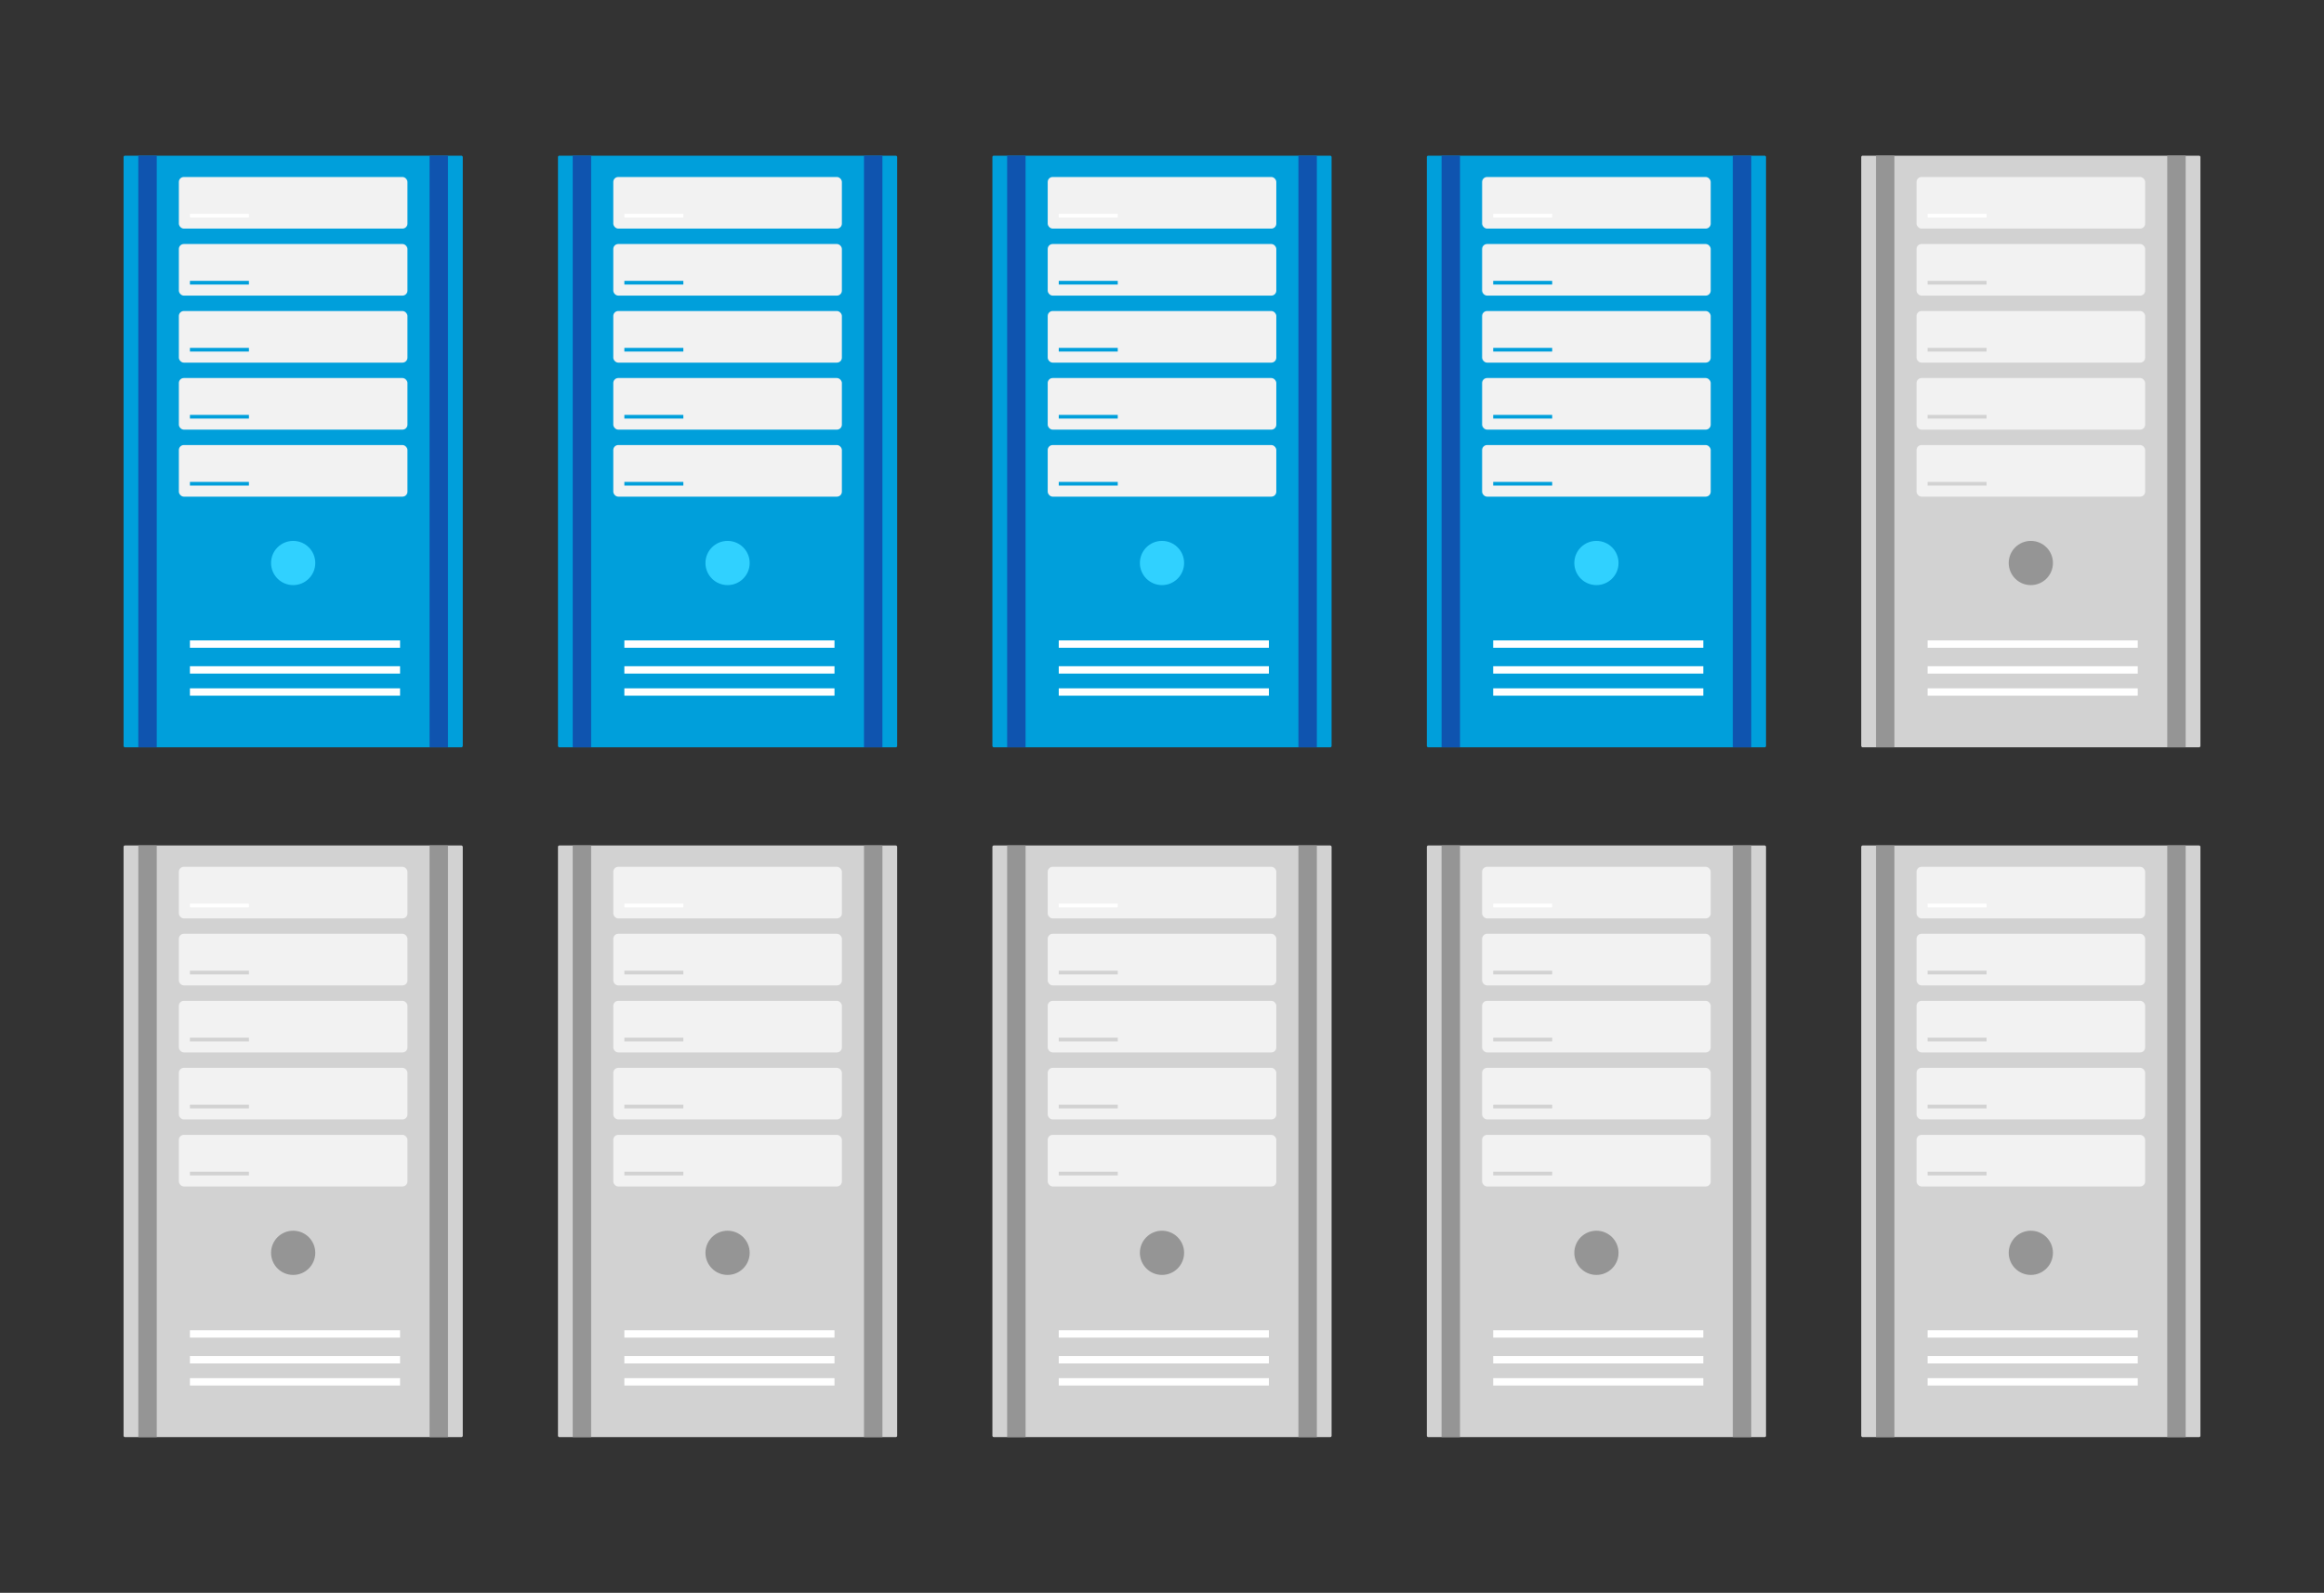
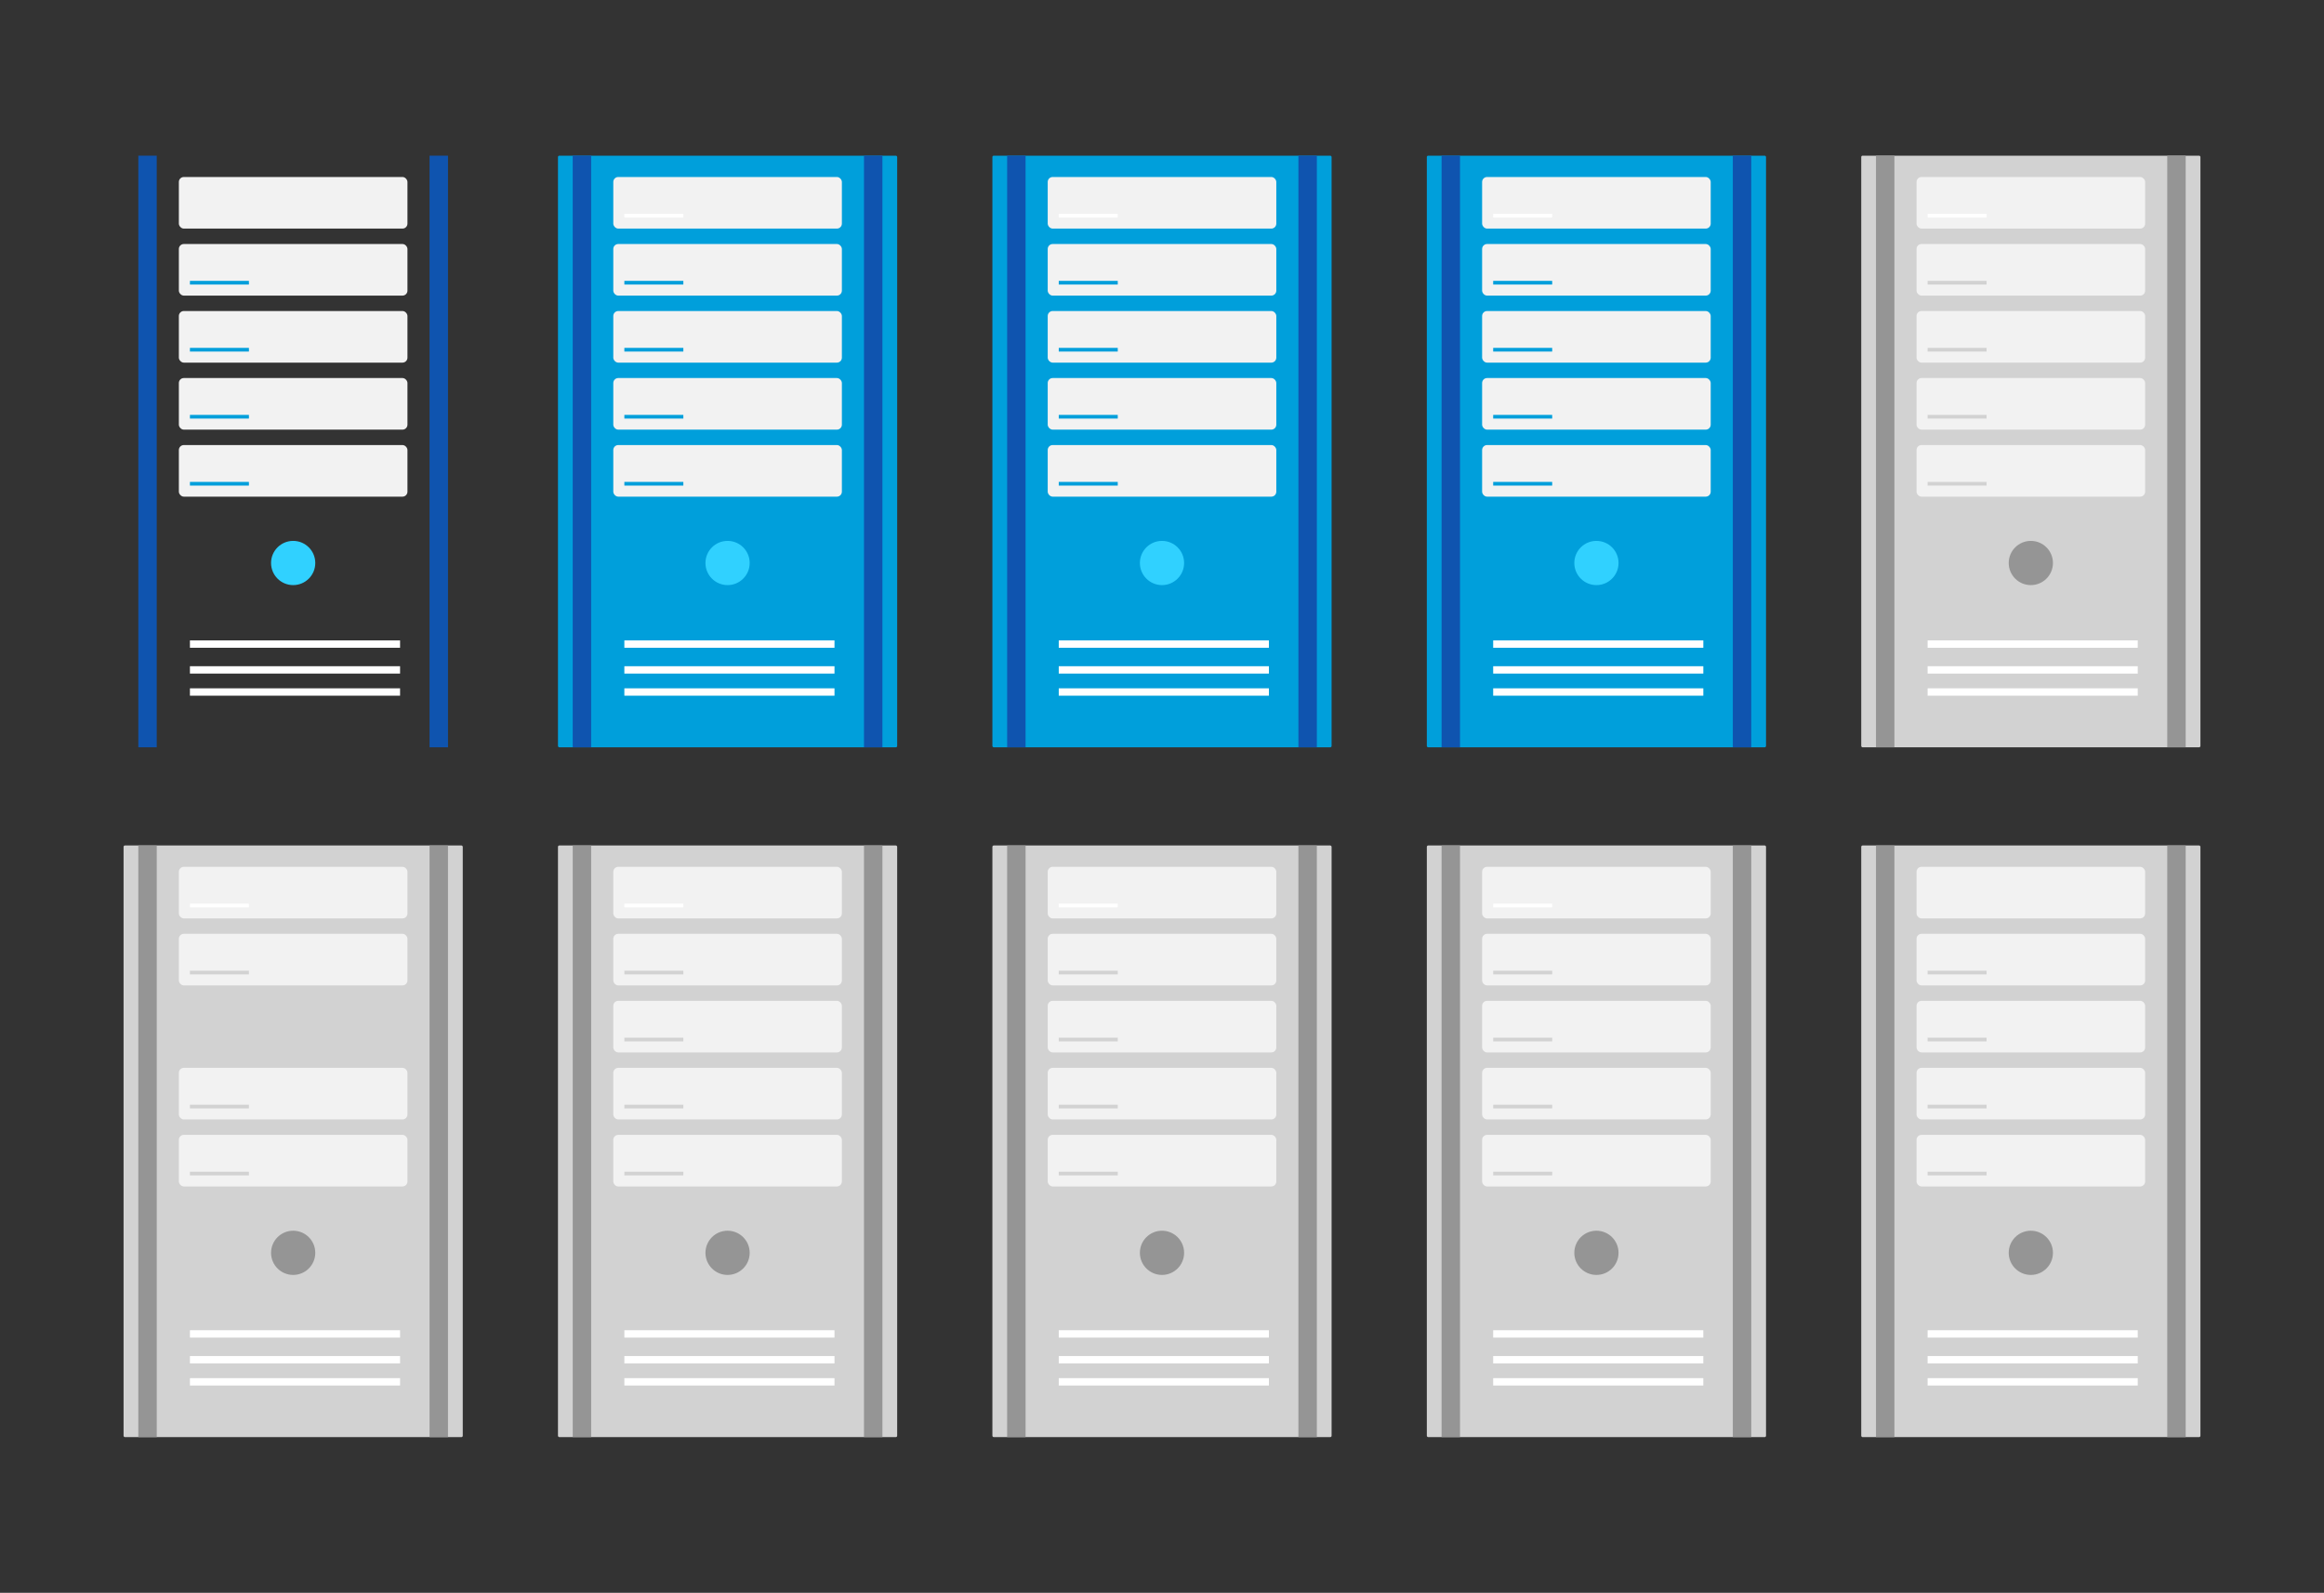
<svg xmlns="http://www.w3.org/2000/svg" id="Layer_1" data-name="Layer 1" viewBox="0 0 1003.74 688.08">
  <rect x="0" y="0" width="1003.74" height="688.08" fill="#333333" stroke="none" />
  <defs>
    <style>.cls-1{fill:#009fdb;}.cls-2{fill:#0f54af;}.cls-3{fill:#f2f2f2;}.cls-4{fill:#fff;}.cls-5{fill:#30d1ff;}.cls-6{fill:#d2d2d2;}.cls-7{fill:#959595;}</style>
  </defs>
  <title>retail-section3-img1-mobile</title>
-   <rect class="cls-1" x="53.37" y="67.25" width="146.5" height="255.58" rx="0.58" />
  <rect class="cls-2" x="59.74" y="67.25" width="7.96" height="255.58" />
  <rect class="cls-2" x="185.53" y="67.25" width="7.96" height="255.58" />
  <rect class="cls-3" x="77.25" y="105.41" width="98.73" height="22.29" rx="2.15" />
  <rect class="cls-1" x="82.03" y="121.33" width="25.48" height="1.59" />
  <rect class="cls-3" x="77.25" y="76.46" width="98.73" height="22.29" rx="2.15" />
-   <rect class="cls-4" x="82.03" y="92.38" width="25.48" height="1.59" />
  <rect class="cls-3" x="77.25" y="134.36" width="98.73" height="22.29" rx="2.15" />
  <rect class="cls-1" x="82.03" y="150.28" width="25.48" height="1.59" />
  <rect class="cls-3" x="77.25" y="163.31" width="98.73" height="22.29" rx="2.15" />
  <rect class="cls-1" x="82.03" y="179.23" width="25.48" height="1.59" />
  <rect class="cls-3" x="77.25" y="192.26" width="98.73" height="22.29" rx="2.15" />
  <rect class="cls-1" x="82.03" y="208.18" width="25.48" height="1.59" />
  <rect class="cls-4" x="82.03" y="276.65" width="90.76" height="3.18" />
  <rect class="cls-4" x="82.03" y="287.8" width="90.76" height="3.18" />
  <rect class="cls-4" x="82.03" y="297.35" width="90.76" height="3.18" />
  <circle class="cls-5" cx="126.62" cy="243.21" r="9.55" />
  <rect class="cls-1" x="240.99" y="67.25" width="146.5" height="255.58" rx="0.58" />
  <rect class="cls-2" x="247.36" y="67.25" width="7.96" height="255.58" />
  <rect class="cls-2" x="373.16" y="67.25" width="7.96" height="255.58" />
  <rect class="cls-3" x="264.88" y="105.41" width="98.73" height="22.29" rx="2.15" />
  <rect class="cls-1" x="269.66" y="121.33" width="25.48" height="1.59" />
  <rect class="cls-3" x="264.88" y="76.46" width="98.73" height="22.29" rx="2.15" />
  <rect class="cls-4" x="269.66" y="92.38" width="25.48" height="1.59" />
  <rect class="cls-3" x="264.88" y="134.36" width="98.73" height="22.29" rx="2.15" />
  <rect class="cls-1" x="269.66" y="150.28" width="25.48" height="1.59" />
  <rect class="cls-3" x="264.88" y="163.31" width="98.73" height="22.29" rx="2.15" />
  <rect class="cls-1" x="269.66" y="179.23" width="25.48" height="1.59" />
  <rect class="cls-3" x="264.88" y="192.26" width="98.73" height="22.29" rx="2.15" />
  <rect class="cls-1" x="269.66" y="208.18" width="25.48" height="1.59" />
  <rect class="cls-4" x="269.66" y="276.65" width="90.76" height="3.18" />
  <rect class="cls-4" x="269.66" y="287.8" width="90.76" height="3.18" />
  <rect class="cls-4" x="269.66" y="297.35" width="90.76" height="3.18" />
  <circle class="cls-5" cx="314.24" cy="243.21" r="9.55" />
  <rect class="cls-1" x="428.62" y="67.25" width="146.5" height="255.58" rx="0.58" />
  <rect class="cls-2" x="434.99" y="67.25" width="7.96" height="255.58" />
  <rect class="cls-2" x="560.79" y="67.25" width="7.96" height="255.58" />
  <rect class="cls-3" x="452.51" y="105.41" width="98.73" height="22.29" rx="2.15" />
  <rect class="cls-1" x="457.28" y="121.33" width="25.48" height="1.59" />
  <rect class="cls-3" x="452.51" y="76.46" width="98.73" height="22.29" rx="2.15" />
  <rect class="cls-4" x="457.28" y="92.38" width="25.48" height="1.59" />
  <rect class="cls-3" x="452.51" y="134.36" width="98.73" height="22.29" rx="2.15" />
  <rect class="cls-1" x="457.28" y="150.28" width="25.48" height="1.59" />
  <rect class="cls-3" x="452.51" y="163.31" width="98.73" height="22.29" rx="2.15" />
  <rect class="cls-1" x="457.28" y="179.23" width="25.48" height="1.59" />
  <rect class="cls-3" x="452.51" y="192.26" width="98.73" height="22.29" rx="2.15" />
  <rect class="cls-1" x="457.28" y="208.18" width="25.48" height="1.59" />
  <rect class="cls-4" x="457.28" y="276.65" width="90.76" height="3.18" />
  <rect class="cls-4" x="457.28" y="287.8" width="90.76" height="3.18" />
  <rect class="cls-4" x="457.28" y="297.35" width="90.76" height="3.18" />
  <circle class="cls-5" cx="501.87" cy="243.21" r="9.55" />
  <rect class="cls-1" x="616.25" y="67.25" width="146.5" height="255.58" rx="0.58" />
  <rect class="cls-2" x="622.62" y="67.25" width="7.96" height="255.58" />
  <rect class="cls-2" x="748.41" y="67.25" width="7.96" height="255.58" />
  <rect class="cls-3" x="640.13" y="105.41" width="98.73" height="22.29" rx="2.15" />
  <rect class="cls-1" x="644.91" y="121.33" width="25.48" height="1.59" />
  <rect class="cls-3" x="640.13" y="76.46" width="98.73" height="22.29" rx="2.15" />
  <rect class="cls-4" x="644.91" y="92.38" width="25.48" height="1.59" />
  <rect class="cls-3" x="640.13" y="134.36" width="98.73" height="22.29" rx="2.15" />
  <rect class="cls-1" x="644.91" y="150.28" width="25.48" height="1.59" />
  <rect class="cls-3" x="640.13" y="163.31" width="98.73" height="22.29" rx="2.15" />
  <rect class="cls-1" x="644.91" y="179.23" width="25.48" height="1.59" />
  <rect class="cls-3" x="640.13" y="192.26" width="98.73" height="22.29" rx="2.15" />
  <rect class="cls-1" x="644.91" y="208.18" width="25.48" height="1.59" />
  <rect class="cls-4" x="644.91" y="276.65" width="90.76" height="3.18" />
  <rect class="cls-4" x="644.91" y="287.8" width="90.76" height="3.18" />
  <rect class="cls-4" x="644.91" y="297.35" width="90.76" height="3.18" />
  <circle class="cls-5" cx="689.5" cy="243.21" r="9.55" />
  <rect class="cls-6" x="803.87" y="67.25" width="146.5" height="255.58" rx="0.58" />
  <rect class="cls-7" x="810.24" y="67.25" width="7.96" height="255.58" />
  <rect class="cls-7" x="936.04" y="67.25" width="7.96" height="255.58" />
  <rect class="cls-3" x="827.76" y="105.41" width="98.73" height="22.29" rx="2.15" />
  <rect class="cls-6" x="832.54" y="121.33" width="25.48" height="1.59" />
  <rect class="cls-3" x="827.76" y="76.46" width="98.73" height="22.29" rx="2.15" />
  <rect class="cls-4" x="832.54" y="92.38" width="25.48" height="1.59" />
  <rect class="cls-3" x="827.76" y="134.36" width="98.73" height="22.29" rx="2.15" />
  <rect class="cls-6" x="832.54" y="150.28" width="25.48" height="1.59" />
  <rect class="cls-3" x="827.76" y="163.31" width="98.73" height="22.29" rx="2.15" />
  <rect class="cls-6" x="832.54" y="179.23" width="25.48" height="1.59" />
  <rect class="cls-3" x="827.76" y="192.26" width="98.73" height="22.29" rx="2.15" />
  <rect class="cls-6" x="832.54" y="208.18" width="25.48" height="1.59" />
  <rect class="cls-4" x="832.54" y="276.65" width="90.76" height="3.18" />
  <rect class="cls-4" x="832.54" y="287.8" width="90.76" height="3.18" />
  <rect class="cls-4" x="832.54" y="297.35" width="90.76" height="3.18" />
  <circle class="cls-7" cx="877.12" cy="243.21" r="9.55" />
  <rect class="cls-6" x="53.37" y="365.24" width="146.5" height="255.58" rx="0.58" />
  <rect class="cls-7" x="59.74" y="365.24" width="7.96" height="255.58" />
  <rect class="cls-7" x="185.53" y="365.24" width="7.96" height="255.58" />
  <rect class="cls-3" x="77.25" y="403.4" width="98.73" height="22.29" rx="2.15" />
  <rect class="cls-6" x="82.03" y="419.33" width="25.48" height="1.59" />
  <rect class="cls-3" x="77.25" y="374.46" width="98.73" height="22.29" rx="2.15" />
  <rect class="cls-4" x="82.03" y="390.38" width="25.48" height="1.59" />
-   <rect class="cls-3" x="77.25" y="432.35" width="98.73" height="22.29" rx="2.15" />
  <rect class="cls-6" x="82.03" y="448.28" width="25.48" height="1.59" />
  <rect class="cls-3" x="77.25" y="461.3" width="98.73" height="22.29" rx="2.15" />
  <rect class="cls-6" x="82.03" y="477.23" width="25.48" height="1.59" />
  <rect class="cls-3" x="77.25" y="490.25" width="98.73" height="22.29" rx="2.15" />
  <rect class="cls-6" x="82.03" y="506.18" width="25.48" height="1.59" />
  <rect class="cls-4" x="82.03" y="574.65" width="90.76" height="3.18" />
  <rect class="cls-4" x="82.03" y="585.8" width="90.76" height="3.18" />
  <rect class="cls-4" x="82.03" y="595.35" width="90.76" height="3.18" />
  <circle class="cls-7" cx="126.62" cy="541.21" r="9.55" />
  <rect class="cls-6" x="240.99" y="365.24" width="146.5" height="255.58" rx="0.58" />
  <rect class="cls-7" x="247.36" y="365.24" width="7.96" height="255.58" />
  <rect class="cls-7" x="373.16" y="365.24" width="7.96" height="255.58" />
  <rect class="cls-3" x="264.88" y="403.4" width="98.73" height="22.29" rx="2.15" />
  <rect class="cls-6" x="269.66" y="419.33" width="25.48" height="1.59" />
  <rect class="cls-3" x="264.88" y="374.46" width="98.73" height="22.29" rx="2.15" />
  <rect class="cls-4" x="269.66" y="390.38" width="25.48" height="1.59" />
  <rect class="cls-3" x="264.88" y="432.35" width="98.73" height="22.29" rx="2.15" />
  <rect class="cls-6" x="269.66" y="448.28" width="25.48" height="1.59" />
  <rect class="cls-3" x="264.88" y="461.3" width="98.73" height="22.29" rx="2.15" />
  <rect class="cls-6" x="269.66" y="477.23" width="25.48" height="1.59" />
  <rect class="cls-3" x="264.88" y="490.25" width="98.73" height="22.29" rx="2.15" />
  <rect class="cls-6" x="269.66" y="506.18" width="25.48" height="1.59" />
  <rect class="cls-4" x="269.66" y="574.65" width="90.76" height="3.18" />
  <rect class="cls-4" x="269.66" y="585.8" width="90.76" height="3.18" />
  <rect class="cls-4" x="269.66" y="595.35" width="90.76" height="3.18" />
  <circle class="cls-7" cx="314.24" cy="541.21" r="9.55" />
  <rect class="cls-6" x="428.62" y="365.24" width="146.5" height="255.58" rx="0.58" />
  <rect class="cls-7" x="434.99" y="365.24" width="7.96" height="255.58" />
  <rect class="cls-7" x="560.79" y="365.24" width="7.96" height="255.58" />
  <rect class="cls-3" x="452.51" y="403.4" width="98.73" height="22.29" rx="2.15" />
  <rect class="cls-6" x="457.28" y="419.33" width="25.48" height="1.59" />
  <rect class="cls-3" x="452.51" y="374.46" width="98.73" height="22.29" rx="2.15" />
  <rect class="cls-4" x="457.28" y="390.38" width="25.48" height="1.59" />
  <rect class="cls-3" x="452.51" y="432.35" width="98.73" height="22.29" rx="2.15" />
  <rect class="cls-6" x="457.28" y="448.28" width="25.48" height="1.59" />
  <rect class="cls-3" x="452.51" y="461.3" width="98.73" height="22.29" rx="2.15" />
  <rect class="cls-6" x="457.28" y="477.23" width="25.48" height="1.59" />
  <rect class="cls-3" x="452.51" y="490.25" width="98.73" height="22.29" rx="2.15" />
  <rect class="cls-6" x="457.28" y="506.18" width="25.48" height="1.59" />
  <rect class="cls-4" x="457.28" y="574.65" width="90.76" height="3.18" />
  <rect class="cls-4" x="457.28" y="585.8" width="90.76" height="3.18" />
  <rect class="cls-4" x="457.28" y="595.35" width="90.76" height="3.18" />
  <circle class="cls-7" cx="501.87" cy="541.21" r="9.55" />
  <rect class="cls-6" x="616.25" y="365.24" width="146.5" height="255.58" rx="0.58" />
  <rect class="cls-7" x="622.62" y="365.24" width="7.96" height="255.58" />
  <rect class="cls-7" x="748.41" y="365.24" width="7.96" height="255.58" />
  <rect class="cls-3" x="640.13" y="403.4" width="98.73" height="22.29" rx="2.15" />
  <rect class="cls-6" x="644.91" y="419.33" width="25.48" height="1.59" />
  <rect class="cls-3" x="640.13" y="374.46" width="98.73" height="22.29" rx="2.15" />
  <rect class="cls-4" x="644.91" y="390.38" width="25.48" height="1.59" />
  <rect class="cls-3" x="640.13" y="432.35" width="98.73" height="22.29" rx="2.15" />
  <rect class="cls-6" x="644.91" y="448.28" width="25.48" height="1.59" />
  <rect class="cls-3" x="640.13" y="461.3" width="98.73" height="22.29" rx="2.15" />
  <rect class="cls-6" x="644.91" y="477.23" width="25.48" height="1.59" />
  <rect class="cls-3" x="640.13" y="490.25" width="98.73" height="22.29" rx="2.15" />
  <rect class="cls-6" x="644.91" y="506.18" width="25.48" height="1.59" />
  <rect class="cls-4" x="644.91" y="574.65" width="90.76" height="3.18" />
  <rect class="cls-4" x="644.91" y="585.8" width="90.76" height="3.18" />
  <rect class="cls-4" x="644.91" y="595.35" width="90.76" height="3.18" />
  <circle class="cls-7" cx="689.5" cy="541.21" r="9.55" />
  <rect class="cls-6" x="803.87" y="365.24" width="146.5" height="255.58" rx="0.58" />
  <rect class="cls-7" x="810.24" y="365.24" width="7.96" height="255.58" />
  <rect class="cls-7" x="936.04" y="365.24" width="7.96" height="255.58" />
  <rect class="cls-3" x="827.76" y="403.4" width="98.73" height="22.29" rx="2.15" />
  <rect class="cls-6" x="832.54" y="419.33" width="25.48" height="1.59" />
  <rect class="cls-3" x="827.76" y="374.46" width="98.73" height="22.29" rx="2.15" />
-   <rect class="cls-4" x="832.54" y="390.38" width="25.48" height="1.59" />
  <rect class="cls-3" x="827.76" y="432.35" width="98.73" height="22.29" rx="2.15" />
  <rect class="cls-6" x="832.54" y="448.28" width="25.48" height="1.59" />
  <rect class="cls-3" x="827.76" y="461.3" width="98.73" height="22.29" rx="2.15" />
  <rect class="cls-6" x="832.54" y="477.23" width="25.48" height="1.59" />
  <rect class="cls-3" x="827.76" y="490.25" width="98.73" height="22.29" rx="2.15" />
  <rect class="cls-6" x="832.54" y="506.18" width="25.48" height="1.59" />
  <rect class="cls-4" x="832.54" y="574.65" width="90.76" height="3.18" />
  <rect class="cls-4" x="832.54" y="585.8" width="90.76" height="3.18" />
  <rect class="cls-4" x="832.54" y="595.35" width="90.76" height="3.18" />
  <circle class="cls-7" cx="877.12" cy="541.21" r="9.55" />
</svg>